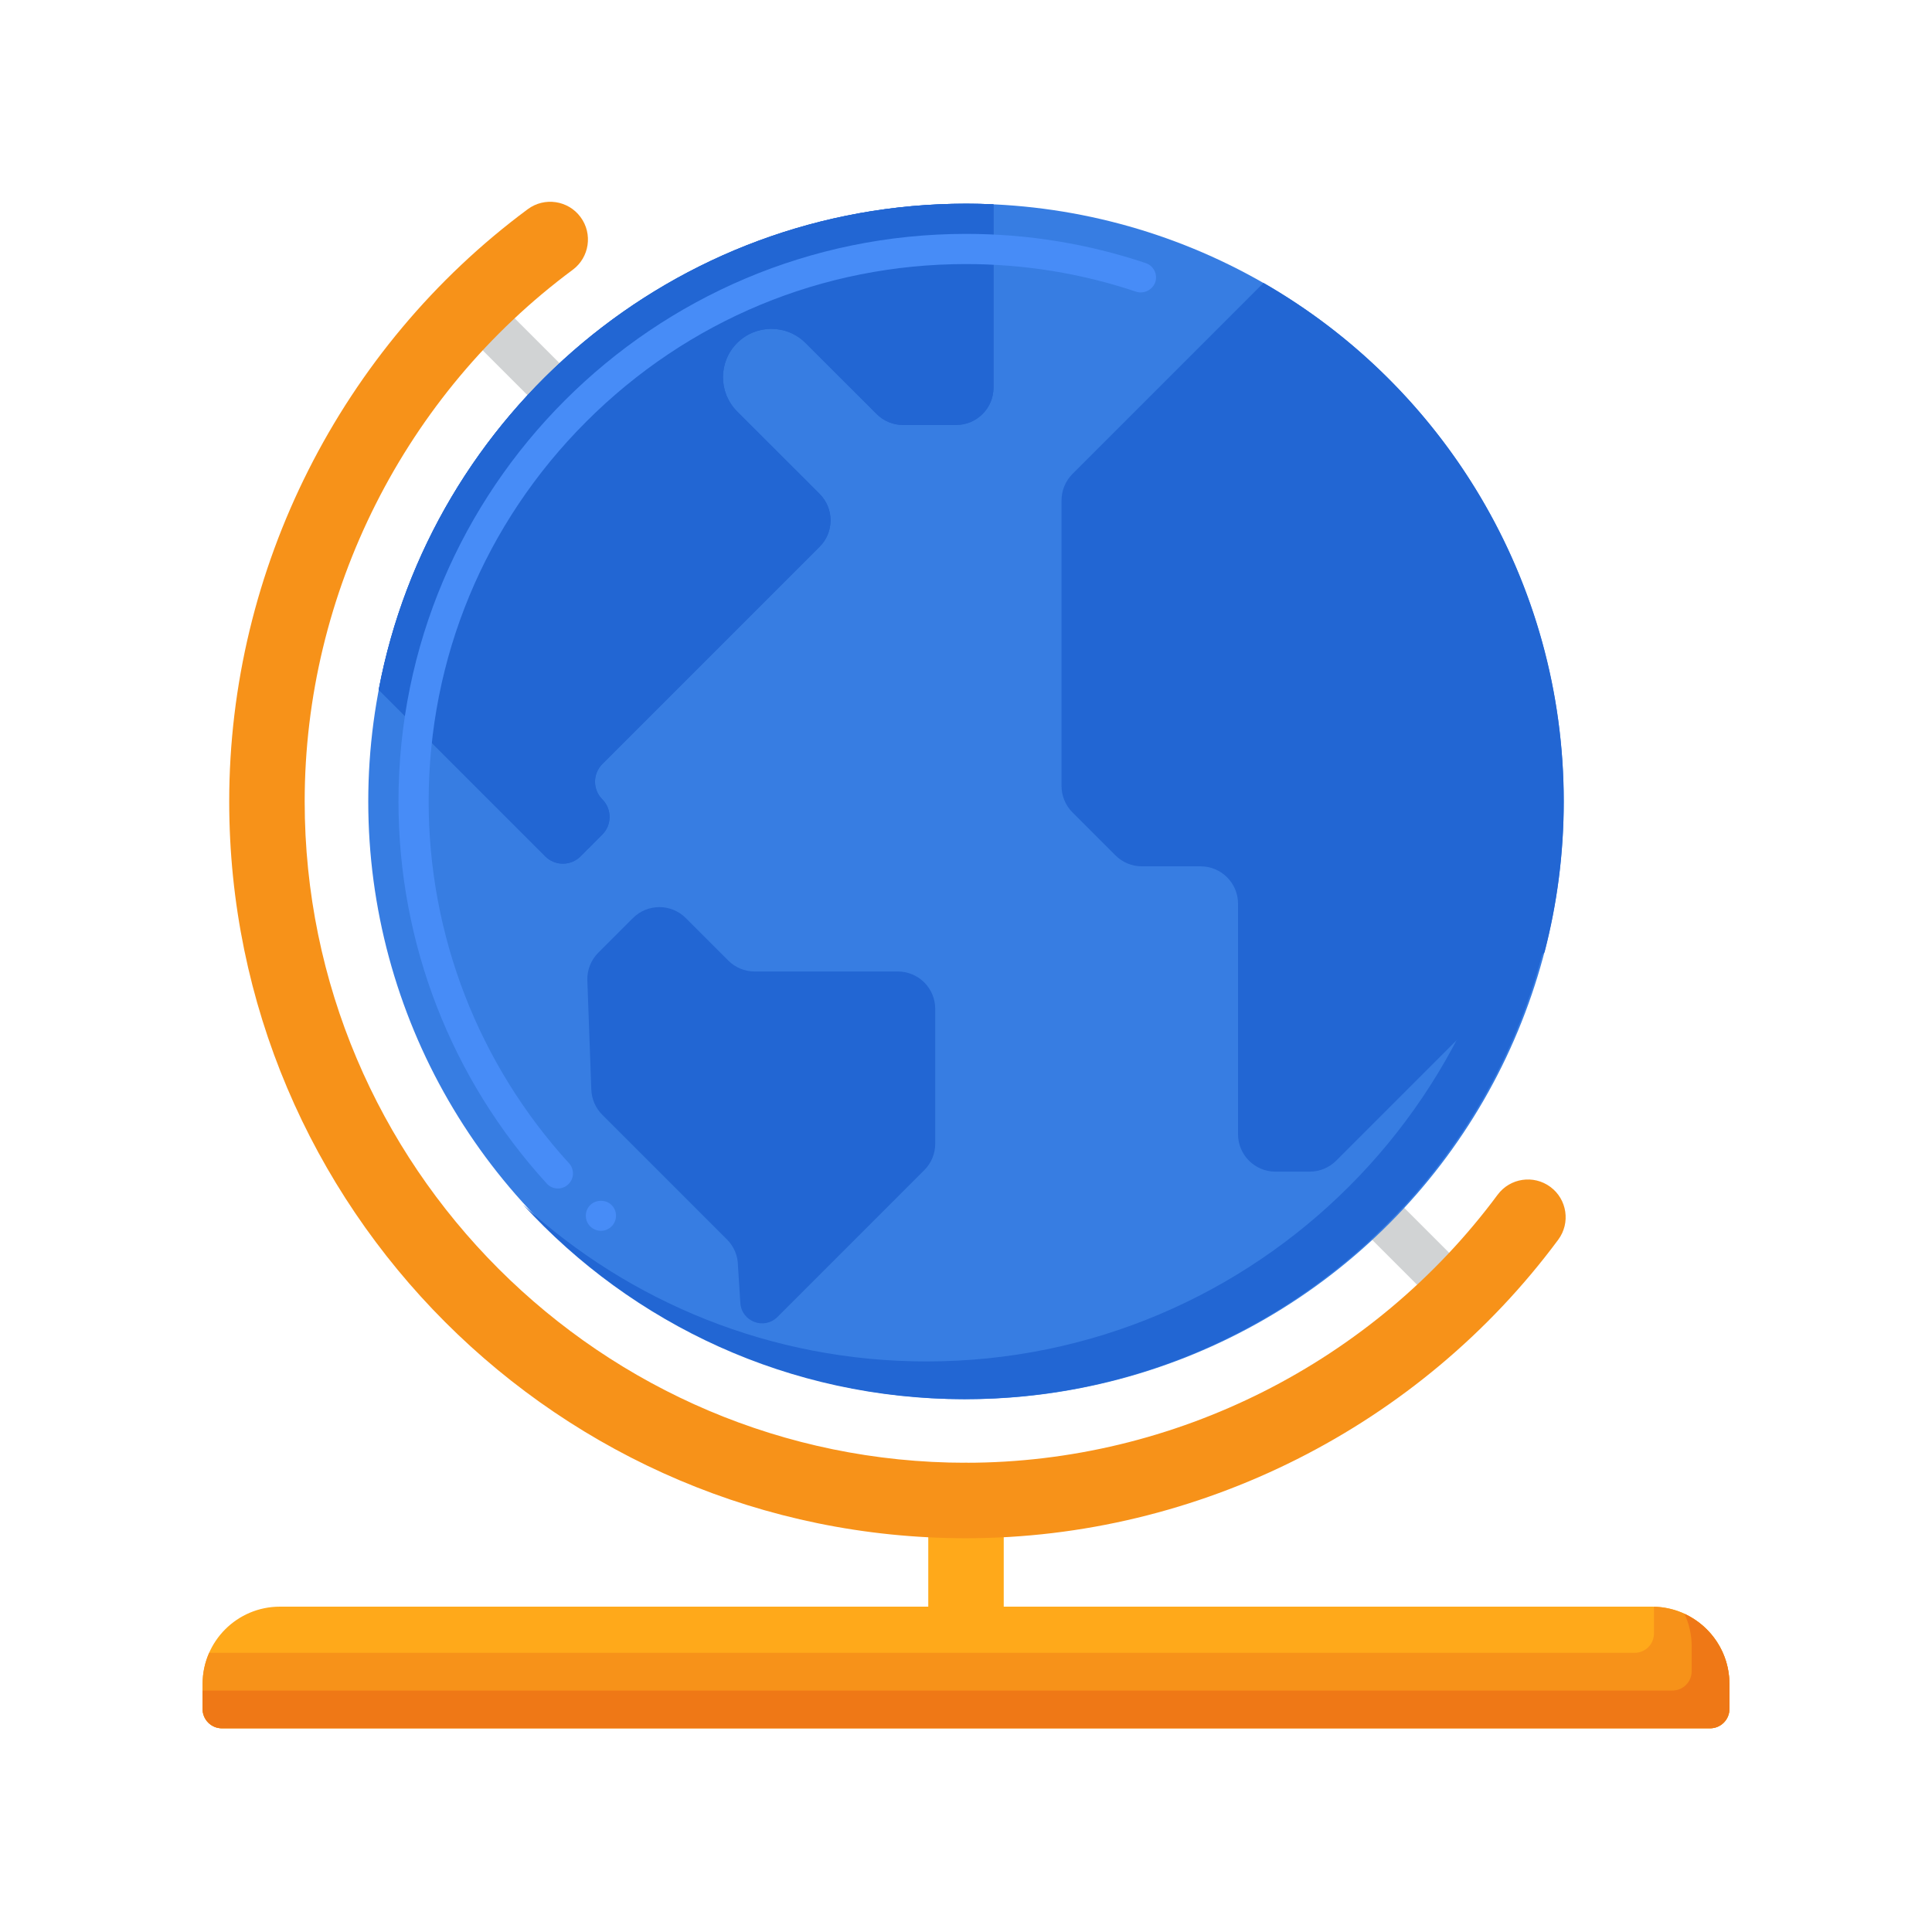
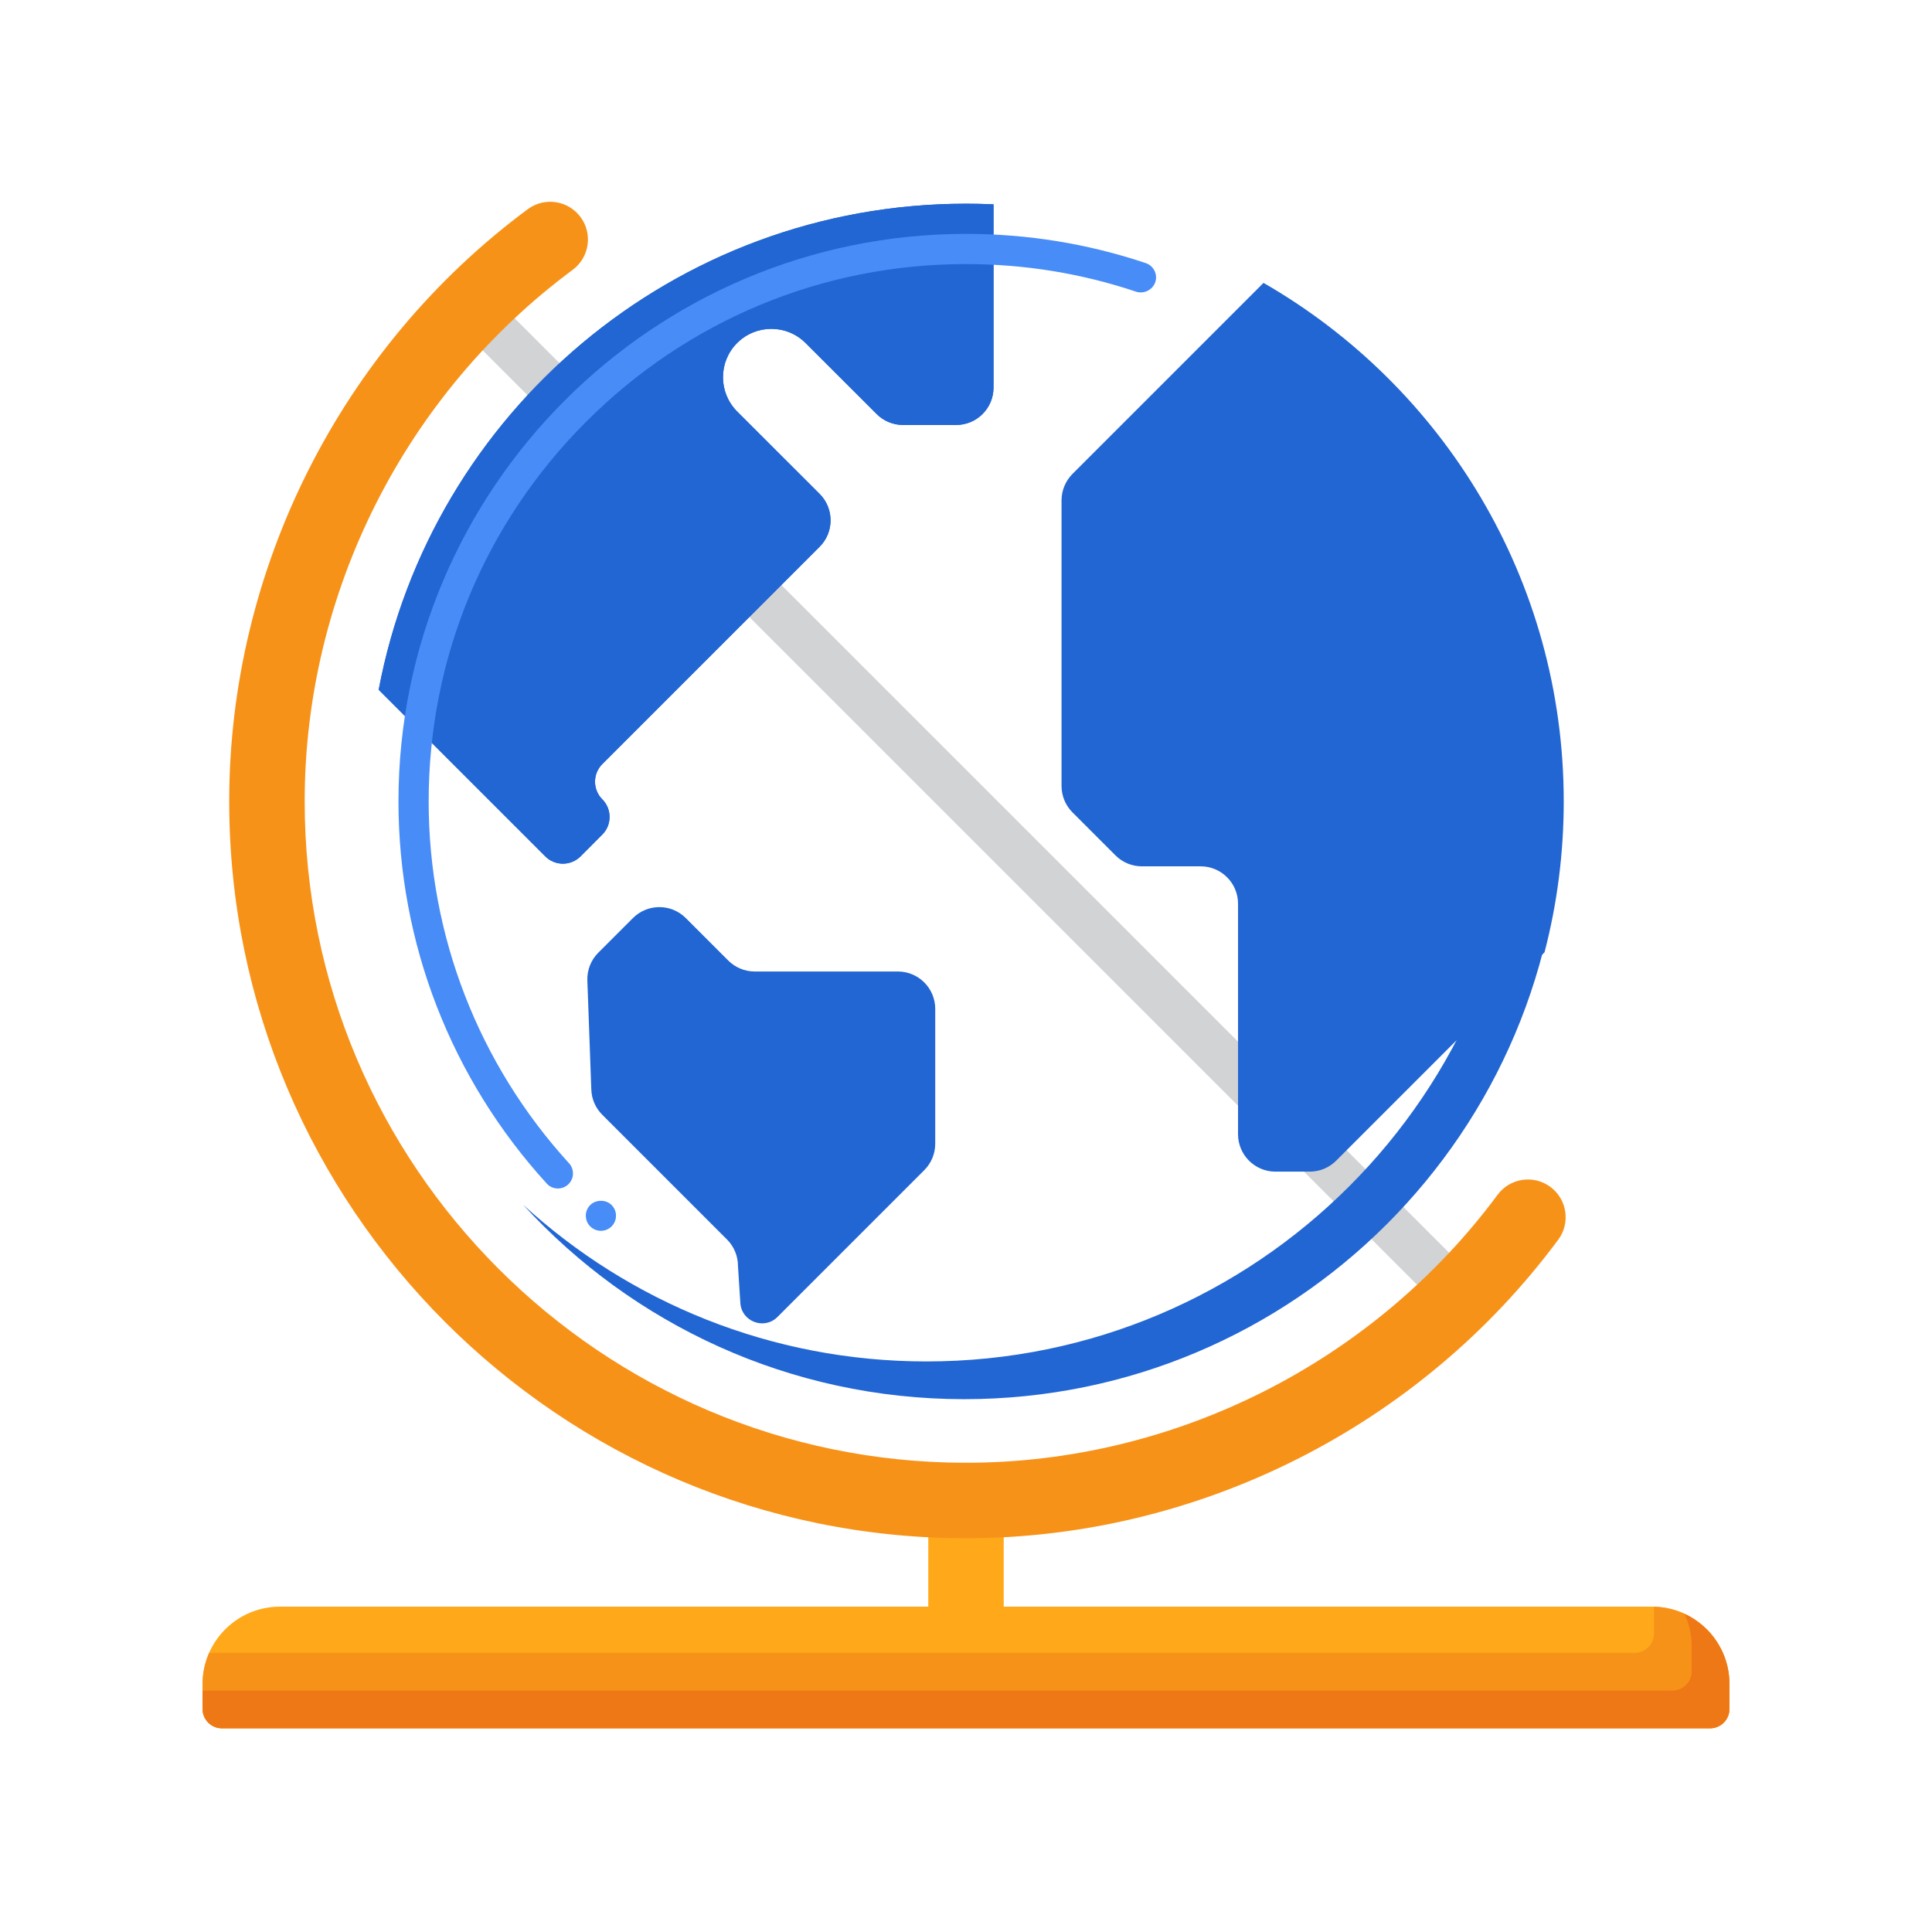
<svg xmlns="http://www.w3.org/2000/svg" id="Layer_1" height="512" viewBox="0 0 256 256" width="512">
  <g>
    <g>
      <path d="m124.978 13.586h5.999v185.172h-5.999z" fill="#d1d3d4" transform="matrix(.707 -.707 .707 .707 -37.592 121.591)" />
    </g>
    <g>
      <g>
        <g>
          <g>
-             <circle cx="128" cy="106.195" fill="#377de2" r="79.203" />
-           </g>
+             </g>
        </g>
        <g>
          <path d="m181.21 47.749c12.89 14.088 20.758 32.846 20.758 53.446 0 43.743-35.46 79.203-79.203 79.203-20.599 0-39.358-7.868-53.445-20.758 14.481 15.827 35.302 25.758 58.445 25.758 43.743 0 79.203-35.461 79.203-79.203 0-23.143-9.93-43.964-25.758-58.446z" fill="#2266d3" />
        </g>
        <g>
          <g>
            <path d="m128 26.992c-38.685 0-70.892 27.735-77.823 64.405.002.003.004.007.006.01l22.069 22.069c1.288 1.288 3.378 1.288 4.675 0l2.882-2.892c.644-.644.961-1.486.961-2.328 0-.852-.317-1.694-.961-2.338-1.288-1.288-1.288-3.388 0-4.675l28.795-28.795c1.932-1.931 1.932-5.062 0-7.003l-10.934-10.926c-1.248-1.258-1.872-2.892-1.872-4.537 0-1.634.624-3.279 1.872-4.527 2.506-2.506 6.567-2.506 9.073 0l9.41 9.4c.921.931 2.189 1.456 3.497 1.456h7.043c2.734 0 4.953-2.219 4.953-4.953v-24.283c-1.209-.055-2.424-.083-3.646-.083z" fill="#2266d3" />
          </g>
        </g>
        <g>
          <g>
            <g>
              <path d="m128 26.992c-38.685 0-70.892 27.735-77.823 64.405.002.003.004.007.006.01l22.069 22.069c.644.644 1.488.966 2.334.966s1.693-.322 2.341-.966l2.883-2.893c.644-.644.961-1.486.961-2.328 0-.852-.317-1.694-.961-2.338-1.288-1.288-1.288-3.388 0-4.675l28.795-28.795c1.932-1.931 1.932-5.062 0-7.003l-10.935-10.925c-1.248-1.258-1.872-2.892-1.872-4.537 0-1.634.624-3.279 1.872-4.527 1.253-1.253 2.895-1.88 4.537-1.88s3.284.627 4.537 1.88l9.41 9.4c.921.931 2.189 1.456 3.497 1.456h7.043c2.734 0 4.953-2.219 4.953-4.953v-24.283c-1.21-.055-2.425-.083-3.647-.083z" fill="#2266d3" />
            </g>
          </g>
        </g>
        <g>
          <g>
            <path d="m167.421 37.484-25.316 25.316c-.921.931-1.446 2.189-1.446 3.497v37.848c0 1.317.525 2.575 1.446 3.497l5.706 5.706c.931.931 2.189 1.446 3.497 1.446h7.786c2.734 0 4.953 2.219 4.953 4.953v30.548c0 2.734 2.219 4.953 4.953 4.953h4.537c1.317 0 2.575-.515 3.506-1.446l27.616-27.616c.005-.021.012-.043.018-.065 1.649-6.366 2.527-13.043 2.527-19.924-.001-29.393-16.01-55.044-39.783-68.713z" fill="#2266d3" />
          </g>
        </g>
        <g>
          <g>
            <path d="m79.275 126.24 4.592-4.592c1.934-1.934 5.07-1.934 7.004 0l5.629 5.629c.929.929 2.189 1.451 3.502 1.451h18.968c2.735 0 4.953 2.217 4.953 4.953v17.869c0 1.313-.522 2.573-1.451 3.502l-19.454 19.453c-1.755 1.755-4.759.621-4.918-1.855l-.314-4.905c0-1.313-.522-2.573-1.451-3.502l-16.535-16.536c-.885-.885-1.402-2.072-1.447-3.322l-.525-14.463c-.051-1.375.474-2.709 1.447-3.682z" fill="#2266d3" />
          </g>
        </g>
      </g>
    </g>
    <g>
      <path d="m218.911 212.89h-181.822c-5.659 0-10.246 4.587-10.246 10.246v3.31c0 1.415 1.147 2.562 2.562 2.562h197.192c1.415 0 2.562-1.147 2.562-2.562v-3.31c-.001-5.658-4.589-10.246-10.248-10.246z" fill="#ffa91a" />
    </g>
    <g>
      <path d="m219.146 212.902c.002.079.012.155.012.235v3.31c0 1.415-1.147 2.562-2.562 2.562h-188.881c-.558 1.264-.873 2.659-.873 4.129v3.31c0 1.415 1.147 2.562 2.562 2.562h197.192c1.415 0 2.562-1.147 2.562-2.562v-3.31c0-5.581-4.463-10.11-10.012-10.236z" fill="#f79219" />
    </g>
    <g>
      <path d="m223.205 213.843c.605 1.307.952 2.759.952 4.294v3.31c0 1.415-1.147 2.562-2.562 2.562h-194.753v2.438c0 1.415 1.147 2.562 2.562 2.562h197.192c1.415 0 2.562-1.147 2.562-2.562v-3.31c0-4.124-2.441-7.669-5.953-9.294z" fill="#ef7816" />
    </g>
    <g>
      <path d="m128 217.89c-2.761 0-5-2.239-5-5v-14.066c0-2.761 2.239-5 5-5s5 2.239 5 5v14.066c0 2.761-2.239 5-5 5z" fill="#ffa91a" />
    </g>
    <g>
      <path d="m128 203.824c-53.833 0-97.628-43.796-97.628-97.628 0-30.781 14.788-60.118 39.557-78.476 2.217-1.644 5.35-1.179 6.994 1.04 1.644 2.218 1.179 5.35-1.04 6.994-22.236 16.48-35.511 42.813-35.511 70.441 0 48.318 39.31 87.628 87.628 87.628 27.628 0 53.961-13.275 70.441-35.511 1.644-2.219 4.775-2.684 6.994-1.04 2.219 1.645 2.684 4.776 1.04 6.994-18.357 24.77-47.694 39.558-78.475 39.558z" fill="#f79219" />
    </g>
    <g>
      <g>
        <path d="m79.62 163.09c-.48 0-.95-.18-1.32-.5-.4-.35-.64-.84-.67-1.38-.04-.53.14-1.04.49-1.44.7-.8 2.03-.88 2.83-.18.4.36.64.84.67 1.38.03.53-.14 1.04-.5 1.45-.38.42-.92.67-1.5.67zm-5.7-5.61c-.56 0-1.1-.23-1.47-.65-12.68-13.89-19.65-31.87-19.65-50.63 0-41.47 33.74-75.2 75.2-75.21 8.14 0 16.15 1.3 23.81 3.87 1.05.35 1.62 1.48 1.27 2.53-.35 1.02-1.51 1.6-2.54 1.26-7.24-2.43-14.83-3.66-22.54-3.66-18.99 0-36.86 7.42-50.32 20.88-13.47 13.47-20.88 31.34-20.88 50.33 0 17.76 6.6 34.78 18.6 47.94h.01c.35.4.53.91.51 1.44s-.26 1.02-.65 1.38c-.37.34-.85.52-1.35.52z" fill="#478cf7" />
      </g>
    </g>
  </g>
</svg>